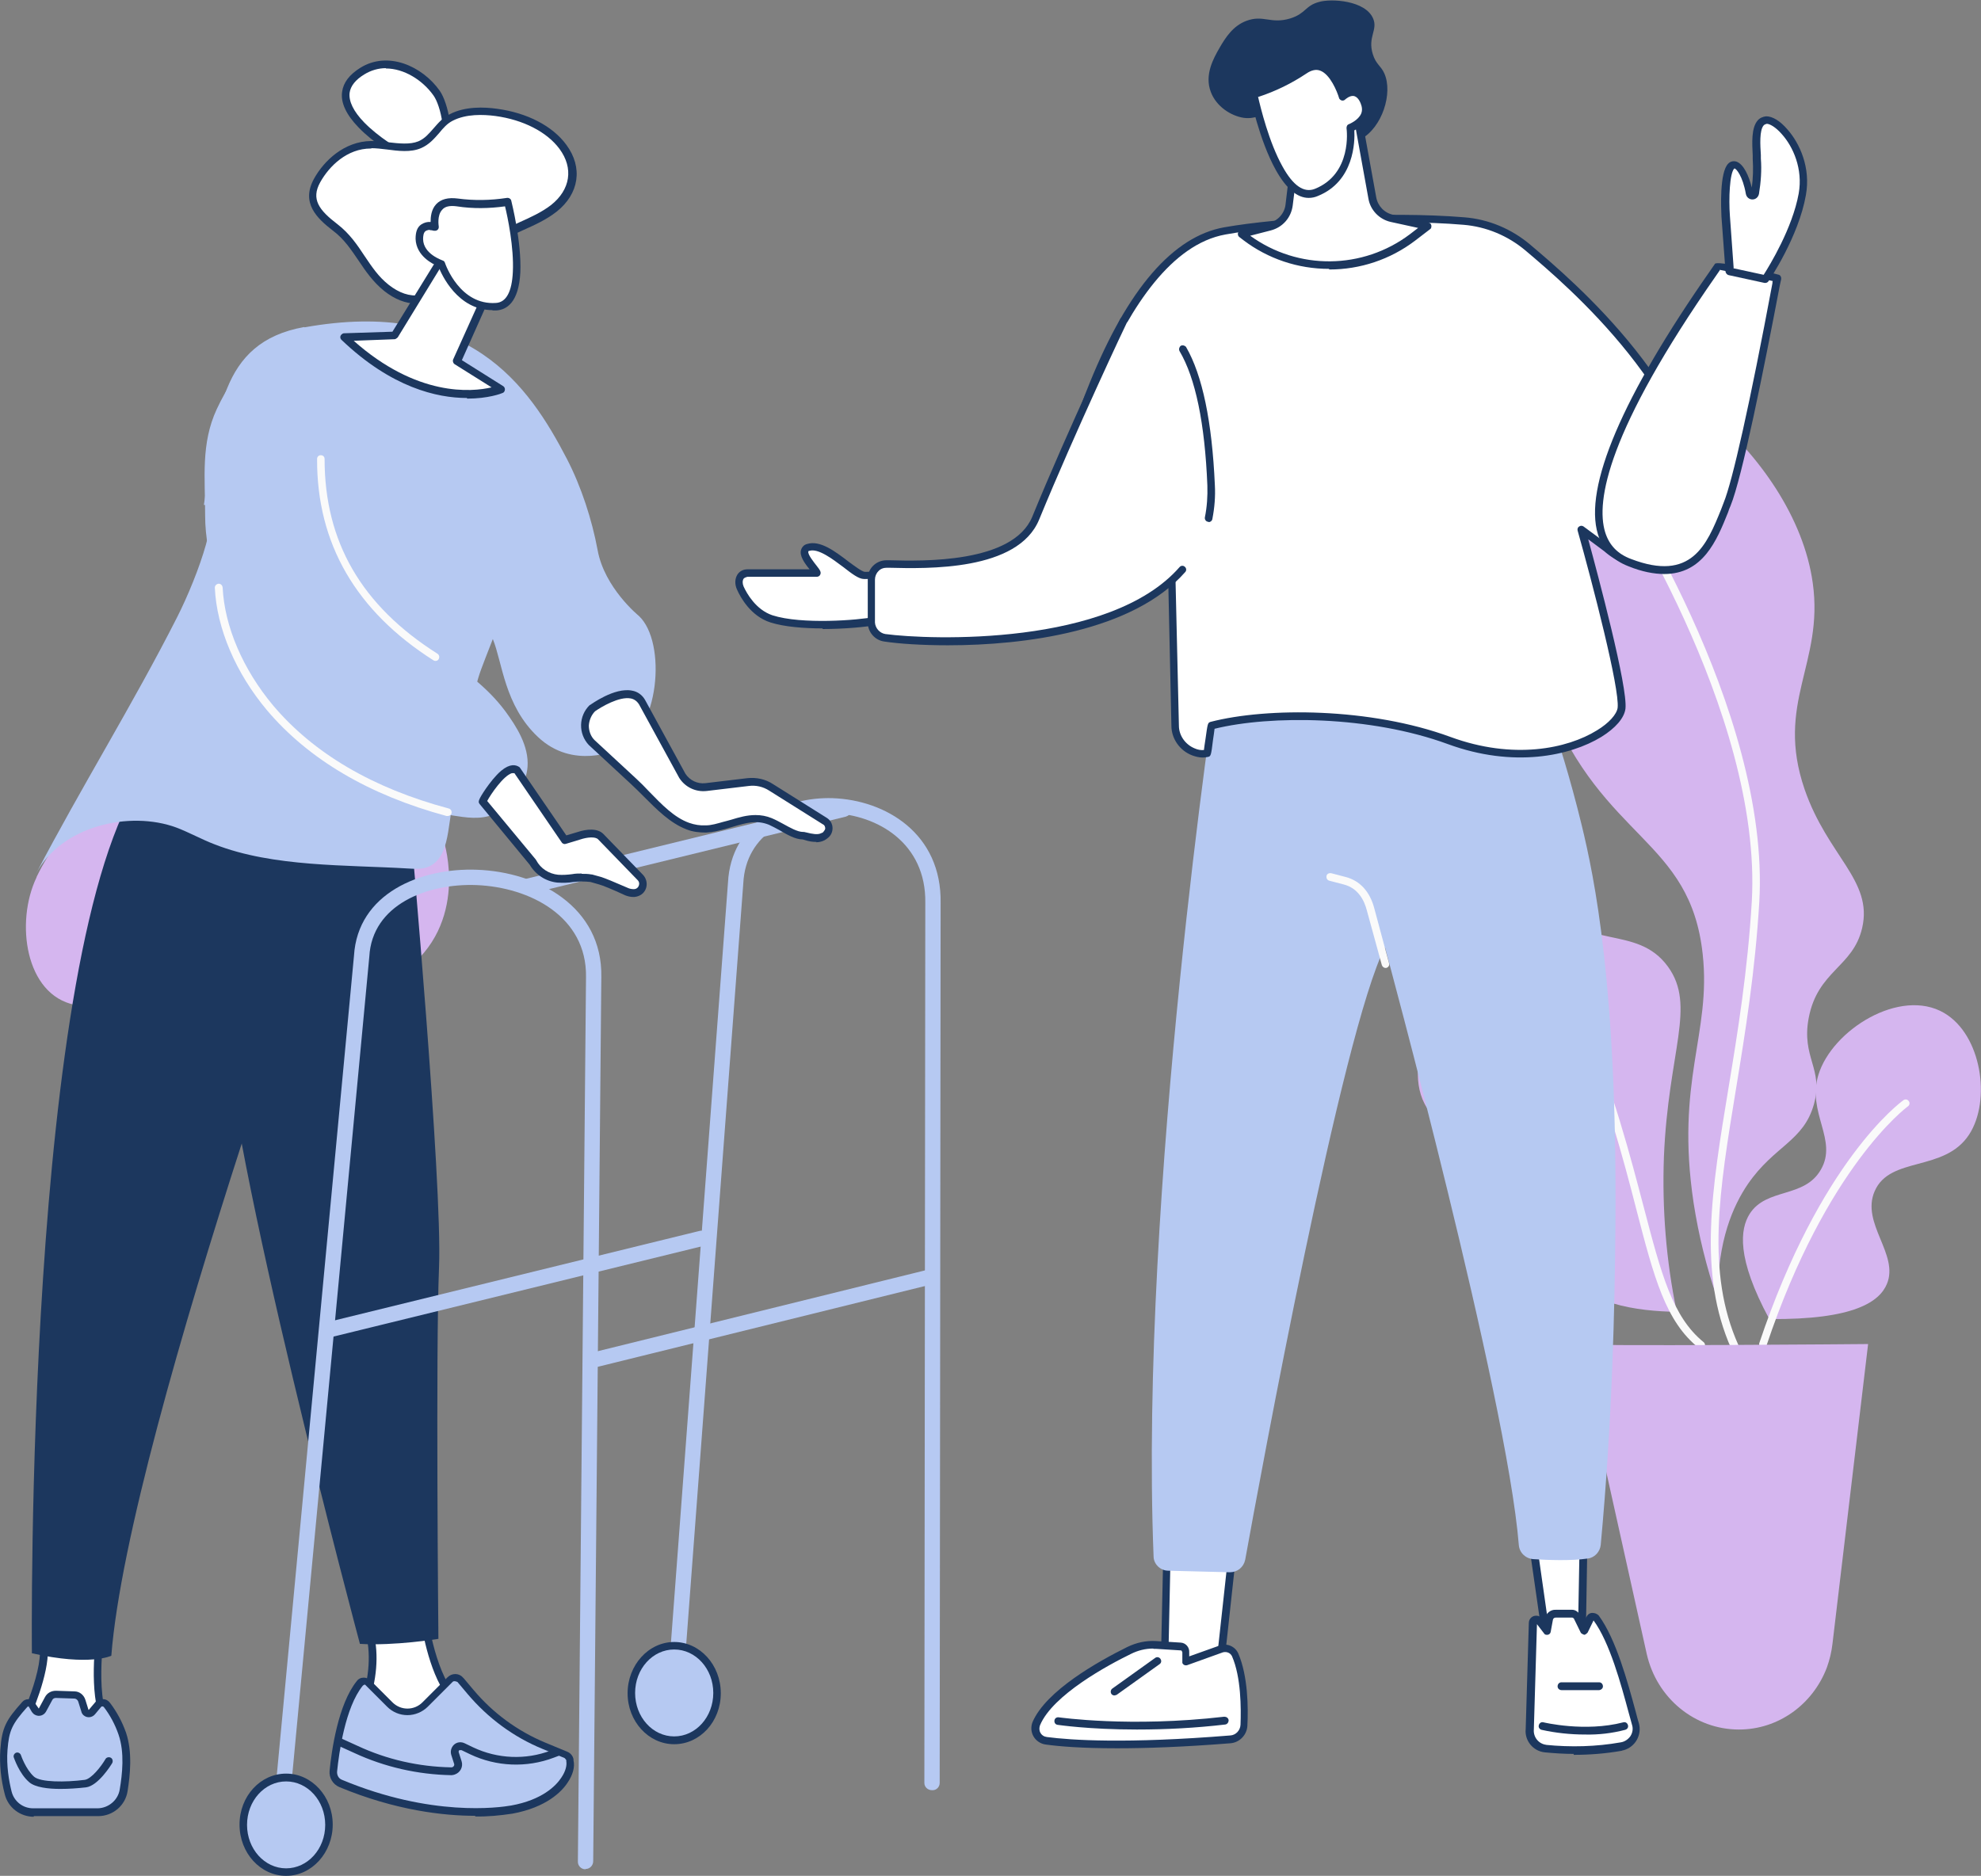
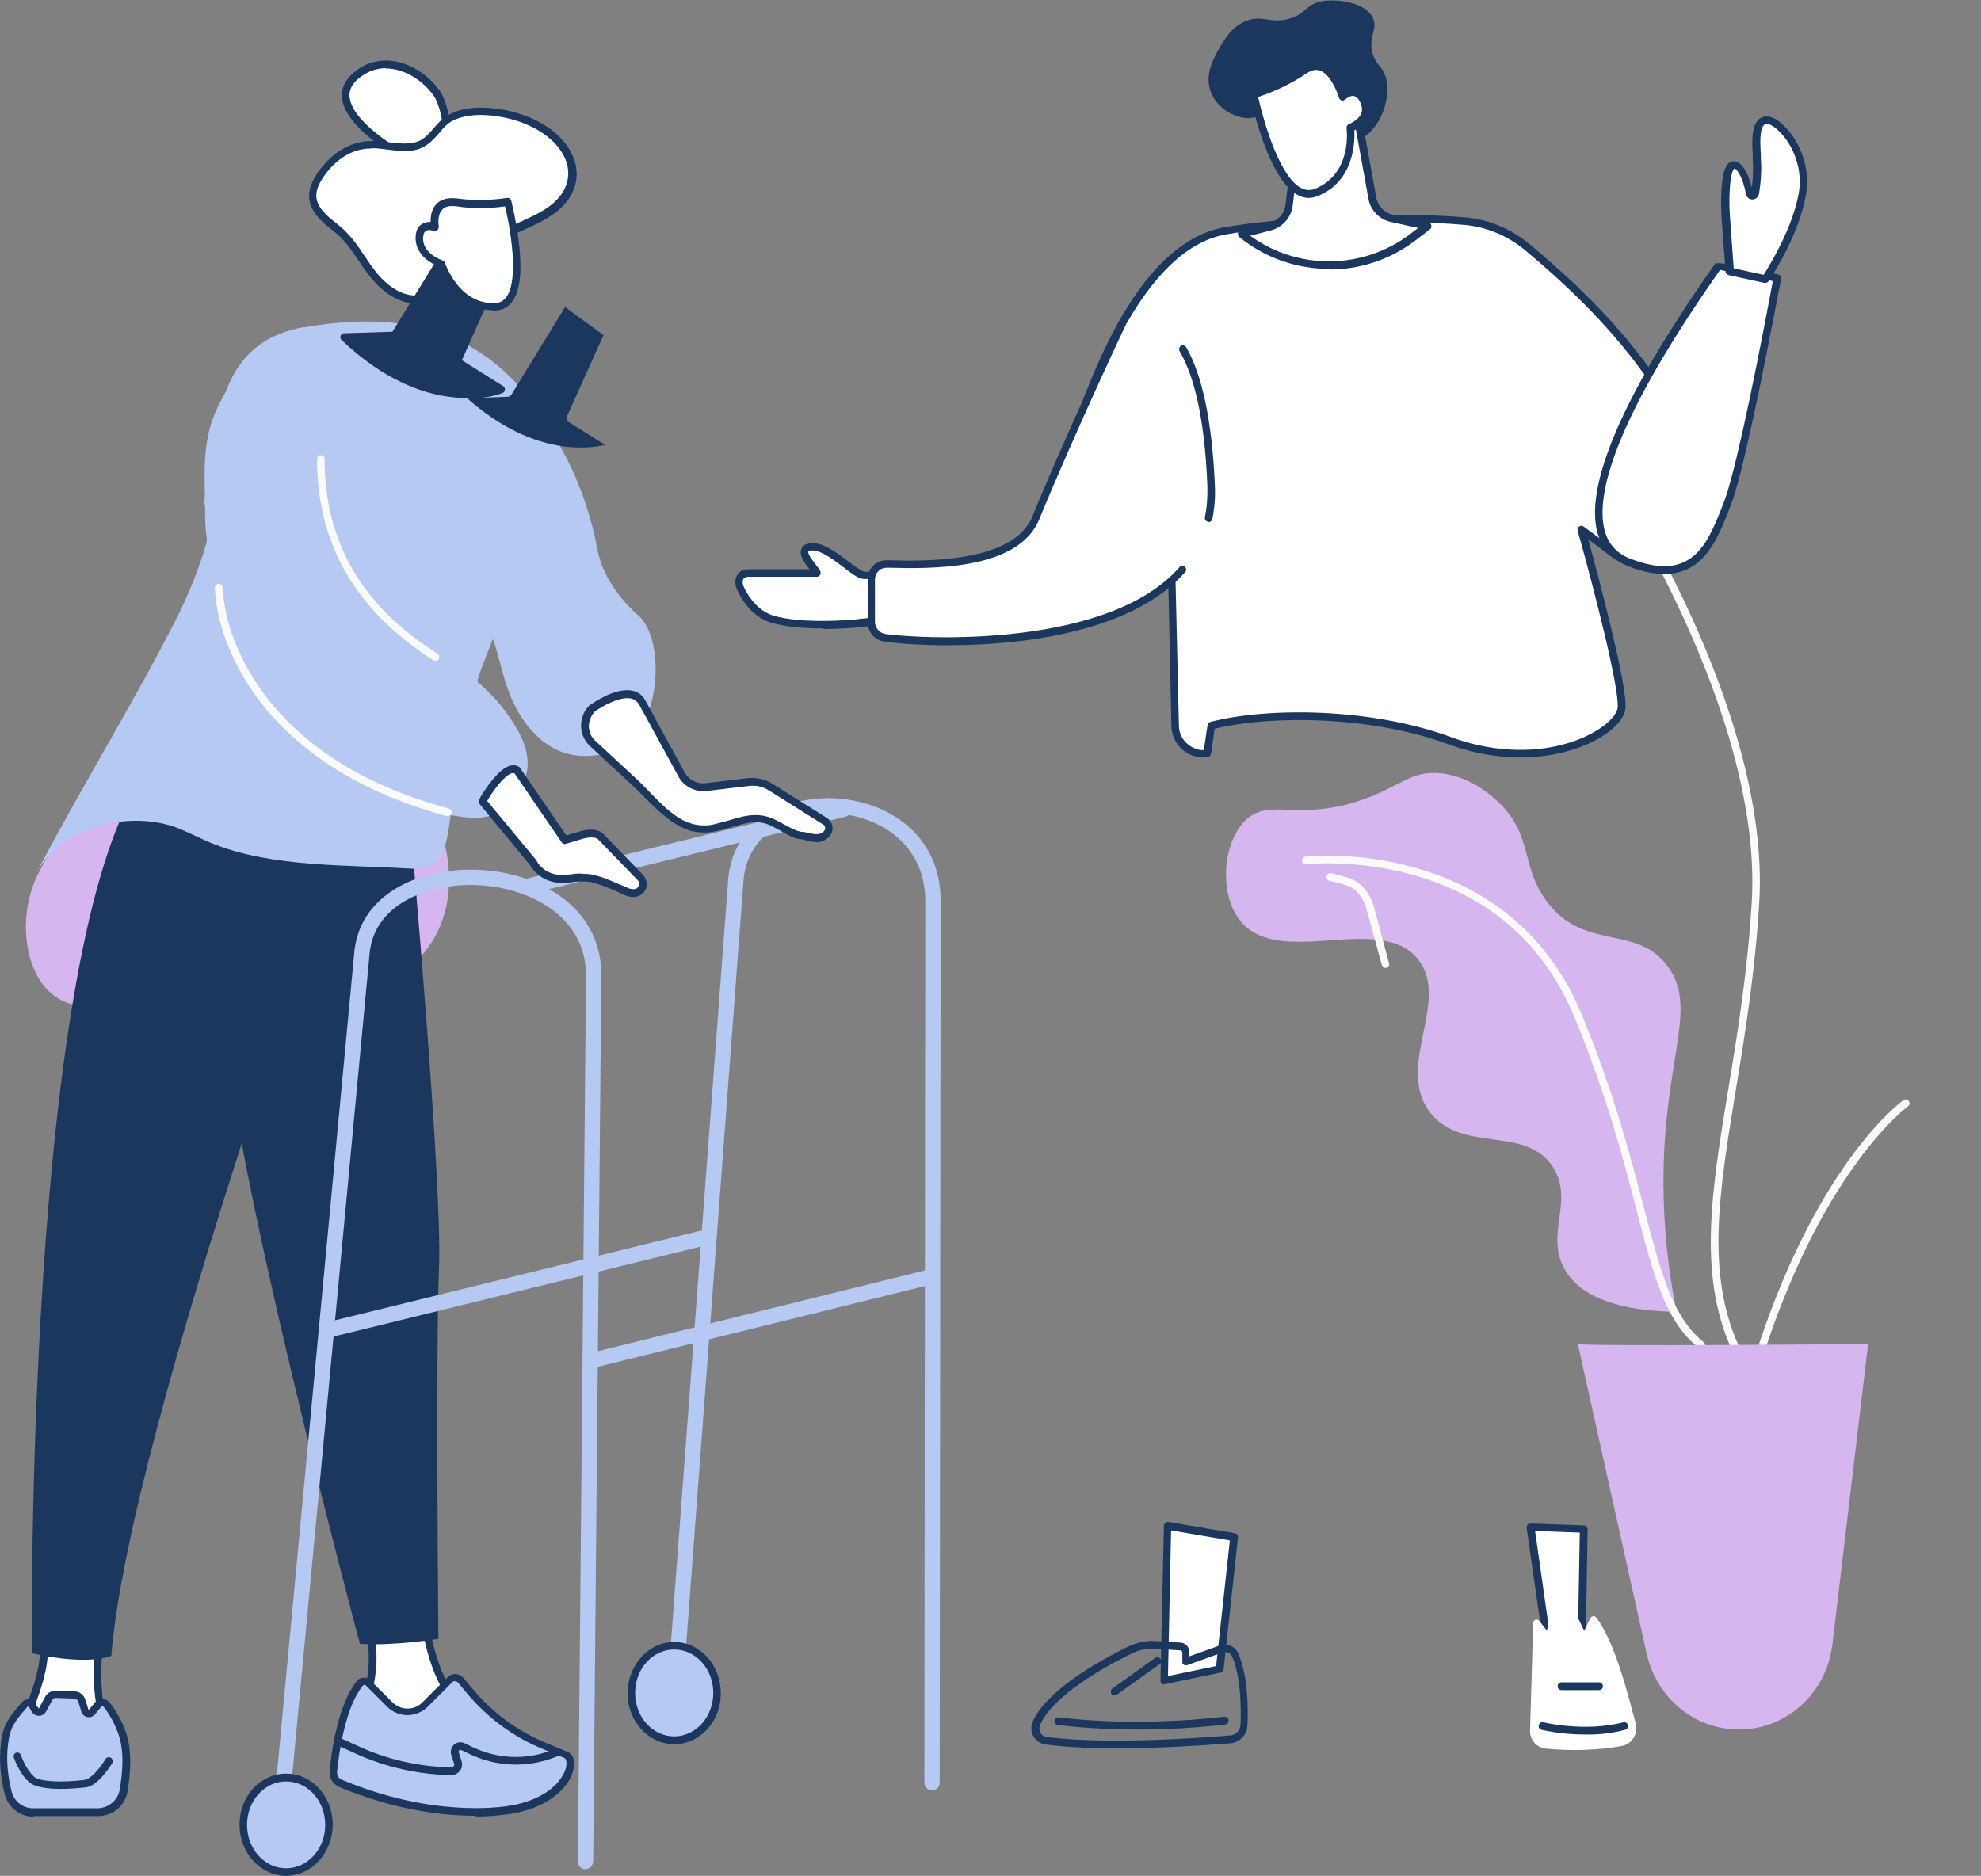
<svg xmlns="http://www.w3.org/2000/svg" id="Livello_2" data-name="Livello 2" viewBox="0 0 63.35 60">
  <rect x="0" y="0" width="63.35" height="60" fill="#808080" stroke="none" />
  <defs>
    <style>
      .cls-1 {
        fill: #b6c9f2;
      }

      .cls-2 {
        fill: #fff;
      }

      .cls-3 {
        fill: #fafafa;
      }

      .cls-4 {
        fill: #d5b6ef;
      }

      .cls-5 {
        fill: #1c375e;
      }
    </style>
  </defs>
  <g id="Livello_1-2" data-name="Livello 1">
    <g id="Illustration">
      <g id="Elderly_care" data-name="Elderly care">
        <path class="cls-2" d="M3.2,52.2s-.34,2.31.3,3.08l.2.24-3.09-.15s.88-1.77.77-2.71l1.82-.46Z" />
        <path class="cls-5" d="M3.7,55.65h0l-3.08-.15c-.07,0-.12-.06-.12-.13,0-.02,0-.03.01-.05,0-.02.86-1.75.76-2.64,0-.06.03-.12.09-.13l1.82-.46c.07-.02.13.02.15.09,0,.02,0,.03,0,.05,0,.02-.33,2.27.27,2.98l.2.24c.04.05.03.13-.02.17-.02.02-.05.03-.08.03h0ZM.81,55.26l2.63.13-.02-.03c-.57-.68-.42-2.42-.35-3l-1.54.39c.03.81-.5,2.05-.71,2.5h0Z" />
        <path class="cls-1" d="M3.43,54.55h0c.21.28.38.59.49.92.19.58.13,1.26.04,1.81-.07.4-.41.7-.82.7H1.08c-.39.02-.73-.25-.82-.62-.09-.37-.17-.86-.13-1.37.05-.68.17-.89.67-1.46.05-.06.14-.06.2-.01,0,0,0,0,.01.01l.12.2c.04.06.12.08.18.05.02-.01.04-.03.05-.05l.2-.37c.05-.09.14-.14.23-.14l.59.02c.11,0,.2.08.24.18l.1.32c.02.07.1.11.17.09.02,0,.05-.02.06-.04l.21-.25c.07-.07.19-.07.26,0,0,0,.01.01.01.02Z" />
        <path class="cls-5" d="M1.08,58.11c-.44,0-.83-.3-.93-.73-.12-.46-.17-.94-.14-1.41.05-.72.19-.96.7-1.53.05-.06.12-.09.2-.09.07,0,.14.03.19.08v.02s.14.2.14.2c0,0,0,0,0,0,0,0,0,0,0,0l.2-.37c.07-.13.2-.2.35-.2l.59.02c.16,0,.3.11.35.27l.1.32s0,0,0,0c0,0,0,0,.01,0l.22-.26c.06-.06.15-.09.24-.08.09,0,.17.05.22.12h0c.22.29.39.61.51.95.21.63.13,1.36.05,1.87-.07.46-.47.8-.94.8H1.08s0,.01,0,.01ZM.9,54.59s-.01,0-.02,0c-.5.56-.59.76-.64,1.38-.04.51.05,1.01.13,1.33.08.32.36.54.69.54h2.07c.35-.01.65-.27.7-.61.08-.48.16-1.17-.04-1.75-.11-.32-.27-.62-.47-.88-.01-.01-.03-.02-.04-.02-.02,0-.03,0-.04.01l-.2.24c-.09.11-.25.13-.36.04-.04-.03-.07-.08-.08-.13l-.1-.32c-.02-.05-.07-.09-.12-.09l-.59-.02c-.05,0-.1.02-.12.07l-.2.37c-.07.12-.22.17-.35.1-.04-.02-.07-.05-.1-.09l-.11-.19s0,0,0,0h0Z" />
        <path class="cls-5" d="M1.93,57.22c-.39,0-.8-.05-.99-.21-.33-.28-.49-.78-.5-.8-.02-.06.02-.13.08-.15.06-.02.13.02.15.08,0,0,.15.45.42.69.21.18.99.18,1.62.1.21-.03.52-.42.66-.66.03-.06.11-.08.17-.05.06.03.08.11.05.17,0,0,0,0,0,0-.04.07-.45.73-.84.78-.27.03-.54.05-.82.05Z" />
        <path class="cls-2" d="M13.56,51.75s.26,1.99,1.06,2.68l.27.31-3.4.13.15-.35c.24-.65.39-1.57.15-2.36l1.77-.41Z" />
        <path class="cls-5" d="M11.49,54.98c-.07,0-.12-.06-.12-.12,0-.02,0-.03.01-.05l.15-.35c.29-.78.34-1.63.15-2.27-.02-.06.02-.13.08-.15,0,0,0,0,0,0l1.77-.41s.07,0,.1.02c.03.02.05.05.05.08,0,.02.26,1.95,1.02,2.6,0,0,0,0,.01.01l.27.31c.04.05.04.13-.01.17-.02.02-.05.03-.08.03l-3.4.13h0ZM11.95,52.25c.17.67.1,1.52-.19,2.31l-.08.18,2.95-.11-.09-.11c-.71-.62-1-2.15-1.07-2.61l-1.52.35Z" />
        <path class="cls-1" d="M14.73,53.74l.32.38c.63.76,1.44,1.35,2.35,1.72l.7.29c.07.03.12.09.13.16v.04c.09.4-.39,1.29-1.85,1.55-.9.16-2.99.22-5.48-.83-.16-.07-.25-.23-.24-.4.06-.62.26-2.09.85-2.81.06-.07.17-.09.24-.03,0,0,0,0,.01.01l.7.7c.31.31.82.31,1.13,0,0,0,0,0,0,0l.8-.8c.09-.09.23-.09.32,0,0,0,0,0,.01.01Z" />
        <path class="cls-5" d="M15.2,58.08c-1.01,0-2.55-.17-4.35-.92-.21-.09-.33-.3-.31-.52.06-.62.27-2.13.87-2.87.05-.07.13-.11.22-.11.08,0,.16.03.22.09l.7.7c.13.13.3.2.48.2h0c.18,0,.35-.07.48-.2l.8-.8c.14-.14.36-.14.49,0,0,0,.01.02.02.02l.32.38c.62.74,1.41,1.32,2.3,1.69l.7.29c.1.04.18.13.2.24v.04c.05.2-.02.46-.19.71-.19.29-.68.79-1.76.99-.4.06-.8.1-1.2.09ZM11.64,53.9h0s-.03,0-.04.02c-.56.69-.76,2.15-.82,2.74-.01.12.05.23.16.27,2.85,1.19,5.01.89,5.41.82.99-.18,1.43-.63,1.6-.89.15-.22.18-.41.16-.52v-.04s-.04-.06-.06-.07l-.7-.29c-.93-.38-1.75-.99-2.4-1.76l-.32-.38s-.1-.05-.15-.01c0,0,0,0,0,0l-.8.8c-.17.17-.41.27-.65.27h0c-.25,0-.48-.1-.65-.27l-.7-.7s-.02-.01-.03-.01h0Z" />
        <path class="cls-5" d="M14.43,56.78h0c-1.07-.02-2.13-.26-3.1-.71l-.55-.25c-.06-.03-.09-.1-.07-.16.03-.06.1-.09.16-.07,0,0,0,0,.01,0l.55.25c.94.44,1.96.67,3,.69.03,0,.06-.01.08-.04.02-.02.02-.06.01-.08l-.09-.28c-.05-.16.04-.34.2-.39.07-.02.15-.02.23.02l.27.13c.78.37,1.68.41,2.49.1l.16-.06c.06-.02.13,0,.16.07.02.06,0,.13-.07.16l-.16.06c-.87.33-1.84.29-2.68-.11l-.27-.13s-.05,0-.07,0c-.02.02-.03.04-.02.07l.09.28c.06.18-.04.37-.22.43-.03.01-.07.02-.1.02h0Z" />
        <path class="cls-4" d="M1.17,28.06c-.69,1.44-.36,3.76,1.22,4.08,3.16.64,9.04,0,10.49-1.04,2.16-1.55,1.32-4.17,1.32-4.17,0,0-1.48-3.11-8.06-2.41-2.43.26-4.14,1.79-4.97,3.53Z" />
        <path class="cls-5" d="M13.13,26.49s1.02,11.34.91,14.03-.02,11.9-.02,11.9c0,0-1.41.23-2.51.16,0,0-4.27-15.92-4.37-20.35-.1-4.43,1.41-7.42,1.41-7.42l4.58,1.69Z" />
        <path class="cls-5" d="M11.47,25.68s-7.34,19.98-7.91,27.28c0,0-.69.34-2.54-.08,0,0-.24-22.64,3.57-28.04l6.88.84Z" />
        <path class="cls-2" d="M11.56,4c-.55-.56-.8-1.22.02-1.73.83-.52,1.86-.04,2.38.7.36.51.65,2.38-.4,2.28-.16-.02-.31-.08-.46-.15-.4-.2-1.08-.61-1.54-1.09Z" />
        <path class="cls-5" d="M13.64,5.37s-.06,0-.09,0c-.19-.02-.36-.1-.5-.17-.44-.22-1.12-.64-1.58-1.12h0c-.4-.41-.58-.8-.53-1.14.04-.3.23-.55.58-.77.88-.55,1.98-.06,2.54.73.27.38.53,1.53.19,2.13-.12.22-.36.36-.61.35ZM12.34,2.18c-.24,0-.48.07-.69.2-.28.17-.44.37-.47.59-.03.27.12.59.47.95h0c.44.45,1.09.86,1.51,1.07.12.06.27.13.41.14.21.02.37-.05.47-.22.28-.49.06-1.53-.18-1.86-.35-.49-.94-.86-1.52-.86Z" />
        <path class="cls-2" d="M15.42,7.94c.14-.11.28-.2.43-.3.59-.36,1.31-.55,1.85-.98.66-.52.8-1.28.29-1.97-.46-.62-1.3-.99-2.13-1.1-.48-.06-1.02-.05-1.43.16-.42.22-.57.69-1.01.87-.45.19-1.08-.01-1.56,0-.78,0-1.4.55-1.72,1.14-.36.65.01,1.06.58,1.5.73.57.94,1.38,1.65,1.94.81.65,1.6.38,2.09-.3.27-.37.6-.7.96-.98Z" />
        <path class="cls-5" d="M13.31,9.71c-.34,0-.69-.14-1.02-.4-.36-.29-.6-.64-.82-.97-.24-.35-.46-.69-.82-.96-.52-.4-1.03-.89-.61-1.66.32-.58.97-1.2,1.83-1.21.18,0,.36.02.54.04.35.04.7.08.97-.03.21-.09.34-.25.49-.42s.29-.34.52-.45c.48-.25,1.09-.23,1.51-.17.96.13,1.77.55,2.21,1.15.54.73.41,1.57-.31,2.14-.33.26-.71.43-1.09.6-.26.12-.54.24-.78.39-.15.09-.29.19-.42.29h0c-.36.27-.67.59-.94.95-.29.4-.67.65-1.07.7-.06,0-.12.01-.17.01ZM11.88,4.75h-.02c-.76,0-1.33.56-1.62,1.08-.3.54-.04.89.55,1.34.39.3.64.67.87,1.02.23.34.44.66.77.92s.67.38,1.01.33.66-.26.91-.6c.28-.38.61-.72.99-1.01.14-.11.29-.21.44-.3.26-.16.54-.28.81-.41.38-.17.73-.33,1.03-.56.62-.49.73-1.18.27-1.8-.4-.54-1.16-.93-2.05-1.05-.39-.05-.93-.07-1.36.15-.18.09-.31.24-.44.4-.16.18-.32.37-.58.48-.33.14-.72.09-1.1.04-.16-.02-.33-.04-.49-.04Z" />
        <path class="cls-1" d="M9.74,10.47c5.24-.94,7.16,1.84,8.39,4.21.46.89.8,1.94.98,2.91.22,1.22,1.32,2.11,1.32,2.11.9.84.67,3.74-.7,4.28,0,0-1.4.66-2.53-.41-1.07-1.01-1.13-2.37-1.44-3.13-.38.98-.41,1.03-.55,1.54-.22.78-.41,1.48-.54,2.1-.11.55-.04,1.13-.19,1.66-.18.65-.08,1.85-.93,2.03-.16.03-.32.02-.49.01-1.98-.12-4.32-.04-6.19-.77-.42-.16-.81-.38-1.23-.54-1.49-.55-3.68-.06-4.49,1.48,1.44-2.76,3.1-5.42,4.51-8.2.7-1.38,1.48-3.63.86-3.6.43-2.82.47-5.2,3.21-5.69Z" />
        <path class="cls-2" d="M15.82,8.84l-1.22,2.71,1.41.88s-2.29.94-5.02-1.66l1.61-.06,1.79-2.92,1.42,1.04Z" />
-         <path class="cls-5" d="M14.93,12.73c-.95,0-2.41-.33-4.01-1.86-.05-.05-.05-.12,0-.17.02-.02.05-.04.08-.04l1.55-.05,1.76-2.86c.03-.06.11-.08.17-.04,0,0,0,0,0,0l1.42,1.04s.06.1.04.15l-1.17,2.62,1.32.83c.06.04.07.11.04.17-.01.02-.03.04-.06.05-.04.02-.46.18-1.13.18ZM11.3,10.89c2.03,1.81,3.79,1.65,4.42,1.5l-1.18-.74c-.05-.03-.07-.1-.05-.15l1.18-2.62-1.23-.9-1.72,2.81s-.06.06-.1.06l-1.31.05Z" />
+         <path class="cls-5" d="M14.93,12.73c-.95,0-2.41-.33-4.01-1.86-.05-.05-.05-.12,0-.17.02-.02.05-.04.08-.04l1.55-.05,1.76-2.86c.03-.06.11-.08.17-.04,0,0,0,0,0,0l1.42,1.04s.06.1.04.15l-1.17,2.62,1.32.83c.06.04.07.11.04.17-.01.02-.03.04-.06.05-.04.02-.46.18-1.13.18Zc2.03,1.81,3.79,1.65,4.42,1.5l-1.18-.74c-.05-.03-.07-.1-.05-.15l1.18-2.62-1.23-.9-1.72,2.81s-.06.06-.1.06l-1.31.05Z" />
        <path class="cls-2" d="M14.11,8.43s-.68-.22-.7-.79.5-.39.5-.39c0,0-.18-.9.72-.78.54.07,1.08.06,1.61-.03,0,0,.33,1.27.28,2.25-.03.59-.2,1.07-.66,1.1-1.26.09-1.75-1.37-1.75-1.37Z" />
        <path class="cls-5" d="M15.75,9.92c-1.11,0-1.63-1.13-1.73-1.4-.18-.07-.71-.33-.73-.88,0-.22.05-.37.18-.46.09-.06.2-.09.3-.08,0-.16.02-.4.18-.57.15-.16.38-.22.69-.18.52.07,1.05.06,1.57-.02.06-.01.13.03.14.09.01.05.33,1.3.29,2.29-.05.97-.44,1.2-.77,1.22-.04,0-.08,0-.12,0ZM13.74,7.35s-.09.01-.13.04c-.07.05-.08.17-.08.26.01.48.61.67.62.68.04.01.07.04.08.08.02.06.48,1.36,1.63,1.28.33-.02.51-.36.54-.99.04-.78-.17-1.78-.25-2.1-.51.07-1.03.08-1.54,0-.22-.03-.38,0-.47.11-.17.18-.11.52-.11.53.01.07-.03.13-.1.14-.02,0-.04,0-.06,0-.04-.01-.08-.02-.13-.02Z" />
        <path class="cls-1" d="M29.8,57.26h0c-.13,0-.24-.1-.24-.23,0,0,0,0,0,0l.03-28.15c.03-1.91-1.53-2.82-2.98-2.87-1.31-.04-2.76.64-2.84,2.24l-1.95,26c-.01.13-.13.24-.26.23s-.24-.13-.23-.26l1.95-25.99c.1-1.92,1.81-2.75,3.35-2.7,1.69.06,3.49,1.13,3.45,3.36l-.03,28.14c0,.13-.11.24-.24.23,0,0,0,0,0,0Z" />
        <path class="cls-1" d="M18.72,59.79h0c-.14,0-.25-.12-.24-.26l.26-28.28c.03-1.93-1.79-2.87-3.5-2.94-1.59-.06-3.34.63-3.43,2.29h0s-2.72,28.89-2.72,28.89c-.01.13-.13.23-.27.22-.13-.01-.23-.13-.22-.26l2.72-28.88c.12-1.99,2.12-2.82,3.94-2.75,1.94.07,4.01,1.18,3.97,3.43l-.26,28.28c0,.14-.11.25-.24.25Z" />
        <path class="cls-1" d="M18.97,43.76c-.14,0-.24-.11-.24-.25,0-.11.08-.21.18-.24l10.77-2.66c.13-.03.26.05.29.18.03.13-.05.26-.17.29l-10.77,2.66s-.04,0-.06,0Z" />
        <path class="cls-1" d="M10.49,42.78c-.13,0-.24-.11-.25-.24,0-.11.08-.21.19-.24l11.95-2.93c.13-.03.26.05.3.18s-.05.26-.18.3l-11.95,2.93s-.04,0-.06,0Z" />
        <path class="cls-1" d="M16.84,28.6c-.13,0-.24-.11-.25-.24,0-.11.08-.21.19-.24l10.15-2.48c.13-.03.26.05.3.18s-.05.26-.18.3l-10.15,2.48s-.04,0-.06,0Z" />
        <ellipse class="cls-1" cx="9.15" cy="58.36" rx="1.37" ry="1.51" />
        <path class="cls-5" d="M9.15,60c-.82,0-1.49-.73-1.49-1.64s.67-1.63,1.49-1.63,1.49.73,1.49,1.63-.67,1.64-1.49,1.64ZM9.15,56.98c-.69,0-1.25.62-1.25,1.39s.56,1.39,1.25,1.39,1.25-.62,1.25-1.39-.56-1.39-1.25-1.39Z" />
        <ellipse class="cls-1" cx="21.56" cy="54.15" rx="1.37" ry="1.51" />
        <path class="cls-5" d="M21.56,55.79c-.82,0-1.49-.73-1.49-1.63s.67-1.64,1.49-1.64,1.49.73,1.49,1.64-.67,1.63-1.49,1.63ZM21.56,52.76c-.69,0-1.25.62-1.25,1.39s.56,1.39,1.25,1.39,1.25-.62,1.25-1.39-.56-1.39-1.25-1.39h0Z" />
        <path class="cls-2" d="M22,26.43c.18.07.38.1.58.09.19,0,.38-.06.57-.11.54-.14.96-.34,1.49-.13.3.12.73.46,1.05.46.19.04.45.13.63.03l.05-.03c.13-.07.18-.24.11-.37-.02-.04-.05-.08-.09-.1l-1.72-1.08c-.22-.14-.48-.2-.74-.17l-1.34.16c-.3.04-.6-.1-.76-.36l-1.29-2.36c-.41-.66-1.59.2-1.59.2-.31.3-.32.79-.03,1.1l1.35,1.25c.52.48,1.05,1.18,1.73,1.43Z" />
        <path class="cls-5" d="M26.11,26.93c-.13,0-.25-.02-.37-.06l-.07-.02c-.24,0-.51-.16-.75-.3-.11-.06-.22-.12-.33-.17-.4-.16-.73-.06-1.14.06-.09.03-.18.05-.27.08-.19.05-.39.1-.6.11-.21,0-.42-.02-.62-.1h0c-.53-.2-.96-.64-1.38-1.06-.14-.14-.27-.27-.4-.39l-1.35-1.25c-.34-.36-.33-.93.03-1.28,0,0,0,0,.01,0,.03-.02.78-.57,1.34-.46.18.03.33.14.42.3l1.29,2.36c.14.21.38.33.64.3l1.34-.16c.29-.03.58.03.82.19l1.72,1.08c.19.12.24.36.12.55-.04.06-.09.1-.15.14l-.05.03c-.08.04-.17.06-.26.06ZM24.16,26.07c.18,0,.35.03.52.1.12.05.25.12.36.18.22.12.46.26.64.26,0,0,.02,0,.03,0l.09.02c.16.04.35.08.46.02l.05-.02s.08-.08.08-.13c0-.05-.02-.11-.07-.13l-1.72-1.08c-.2-.13-.43-.18-.66-.15l-1.34.16c-.35.04-.69-.12-.88-.42l-1.29-2.36c-.06-.09-.15-.16-.26-.18-.37-.07-.94.27-1.14.41-.12.12-.19.29-.2.46,0,.17.06.34.18.46l1.34,1.24c.13.12.27.26.41.41.4.41.8.83,1.28,1h0c.17.06.35.09.53.08.18,0,.37-.06.55-.11.09-.02.18-.05.26-.07.26-.08.51-.15.78-.15h0Z" />
        <path class="cls-1" d="M7.53,12.07c-.21.24-.46.72-.6,1.02-.51,1.1-.37,2.2-.37,3.4,0,1.39.56,2.75,1.14,3.93.67,1.36,1.48,2.67,2.53,3.65,1.29,1.19,2.92,1.85,4.56,2.06.46.06.93.05,1.32-.28.36-.31.72-.78.76-1.32.05-.67-.36-1.3-.71-1.78-1.19-1.6-3.13-2.18-4.37-3.73-1.06-1.32-1.49-3.3-1.08-5.05.24-1.03.54-2.15-.51-2.57-.94-.38-2.62.64-2.65.67Z" />
        <path class="cls-2" d="M20.47,28.07c.11.12.11.3,0,.42-.05.05-.12.08-.19.08-.08,0-.16,0-.23-.04-.33-.15-.71-.32-.86-.36l-.29-.08c-.19-.02-.39-.02-.58,0-.16.03-.32.03-.48.02-.33-.04-.63-.23-.79-.52l-1.61-1.94s.72-1.26,1.1-1.01l1.53,2.24.46-.14c.23-.08.55-.12.69.03l1.26,1.3Z" />
        <path class="cls-5" d="M20.25,28.69c-.09,0-.17-.02-.25-.05-.43-.2-.73-.32-.84-.35l-.28-.08c-.18-.02-.36-.02-.54,0-.17.03-.34.03-.52.02-.37-.04-.69-.25-.88-.57l-1.6-1.94s-.01-.02-.02-.03c-.02-.05-.04-.09.22-.47.12-.17.3-.41.49-.57.28-.23.46-.19.57-.12.01,0,.02.02.03.03l1.48,2.16.37-.11c.27-.09.63-.13.82.07l1.26,1.3h0c.16.17.16.43,0,.59-.07.07-.17.11-.27.12h-.03ZM18.6,27.95c.1,0,.21,0,.31.02,0,0,.01,0,.02,0l.29.08c.13.04.42.16.88.36.05.02.11.03.17.03.1,0,.17-.08.17-.18,0-.04-.02-.08-.05-.11l-1.26-1.3c-.09-.1-.36-.07-.57,0l-.46.14c-.05.02-.11,0-.14-.05l-1.51-2.21s-.05,0-.08,0c-.27.08-.68.68-.79.89l1.56,1.88s0,.01.01.02c.14.26.4.43.7.46.15.01.3,0,.45-.02.1-.02.2-.02.3-.02Z" />
        <path class="cls-3" d="M13.93,21.14s-.05,0-.07-.02c-2.47-1.57-3.73-3.73-3.72-6.44,0-.07.05-.12.12-.12h0c.07,0,.12.05.12.12,0,2.65,1.18,4.69,3.61,6.23.06.04.07.11.04.17-.02.04-.06.06-.1.06h0Z" />
        <path class="cls-3" d="M14.31,26.1s-.02,0-.03,0c-2.48-.67-4.41-1.81-5.74-3.38-1-1.19-1.61-2.62-1.67-3.92,0-.07.05-.12.12-.13.07,0,.12.05.13.12.06,1.25.65,2.62,1.61,3.77,1.3,1.54,3.19,2.65,5.62,3.3.07.02.1.08.09.15-.01.05-.06.09-.12.09h0Z" />
-         <path class="cls-4" d="M56.58,42.19c-1.06-1.96-.93-2.88-.63-3.36.54-.85,1.75-.49,2.28-1.42.55-.95-.45-1.81-.08-3.03.44-1.44,2.62-2.8,4.02-1.98,1.2.7,1.51,2.8.8,3.89-.79,1.21-2.53.68-3.02,1.81-.45,1.03.79,2.02.39,2.97-.23.55-1.02,1.15-3.77,1.12Z" />
        <path class="cls-3" d="M56.38,43.11s-.02,0-.04,0c-.06-.02-.1-.09-.08-.15,0,0,0,0,0,0,1.95-5.82,4.5-7.69,4.61-7.77.05-.04.13-.03.17.03.04.05.03.13-.03.17-.03.02-2.6,1.92-4.52,7.65-.02.05-.06.08-.12.08Z" />
-         <path class="cls-4" d="M54.93,41.51c-.01-1.83.5-2.95.96-3.63.85-1.24,1.79-1.37,2.12-2.57.31-1.13-.41-1.48-.17-2.75.29-1.52,1.42-1.62,1.71-2.88.35-1.52-1.1-2.29-1.84-4.43-.95-2.77.62-4.02.26-6.6-.58-4.19-5.71-8.06-7.91-7-2.07.99-2.22,6.69-.55,10.83,1.78,4.41,4.54,4.35,4.94,8.04.28,2.55-.88,4.04-.29,7.96.16,1.03.41,2.05.75,3.04Z" />
        <path class="cls-3" d="M55.47,43.2s-.09-.03-.11-.07c-1.06-2.4-.63-5.03-.08-8.36.29-1.75.61-3.74.74-5.93.35-6.1-4.58-13.48-4.63-13.56-.04-.06-.02-.13.03-.17.06-.04.13-.02.17.03.05.07,5.03,7.52,4.67,13.71-.13,2.2-.45,4.19-.74,5.95-.54,3.29-.97,5.89.07,8.22.03.06,0,.13-.06.16,0,0,0,0,0,0-.02,0-.03.01-.05.01Z" />
        <path class="cls-4" d="M53.62,41.96c-.34-1.63-.47-3.3-.41-4.96.14-3.38,1.04-4.82.13-6.08-1.01-1.39-2.7-.46-3.9-2.12-.82-1.13-.41-2.08-1.53-3.15-.21-.2-.91-.84-1.89-.92-.91-.07-1.23.41-2.4.83-2.11.76-3.05-.09-3.82.71-.69.71-.82,2.28-.17,3.14,1.23,1.63,4.5-.27,5.72,1.28,1.05,1.32-.76,3.43.39,4.9,1.03,1.32,3.09.38,3.94,1.77.65,1.06-.26,2.1.34,3.21.62,1.15,2.34,1.37,3.6,1.39Z" />
        <path class="cls-3" d="M54.41,43.15s-.05,0-.08-.03c-1.07-.85-1.44-2.27-2-4.43-.42-1.63-.95-3.65-1.97-6.13-.96-2.33-2.69-3.87-5.15-4.57-1.84-.52-3.42-.35-3.44-.35-.07,0-.13-.04-.13-.11,0-.07.04-.13.11-.13h0c.07,0,1.64-.18,3.52.36,1.75.49,4.09,1.71,5.32,4.71,1.03,2.49,1.55,4.53,1.98,6.16.55,2.1.91,3.49,1.91,4.3.05.04.06.12.02.17-.02.03-.06.05-.1.05h0Z" />
        <path class="cls-4" d="M50.47,42.99c.18.08,9.27,0,9.27,0l-1.14,9.59c-.03.26-.09.51-.18.76-.45,1.18-1.55,1.98-2.81,1.98h0c-1.41,0-2.63-1-2.95-2.42l-2.2-9.9Z" />
        <polygon class="cls-2" points="48.95 48.84 49.47 52.46 50.58 52.46 50.65 48.9 48.95 48.84" />
        <path class="cls-5" d="M50.58,52.59h-1.12c-.06,0-.11-.04-.12-.1l-.52-3.62s0-.07.03-.1c.02-.03.06-.04.1-.04l1.7.06c.07,0,.12.06.12.12l-.06,3.56c0,.07-.06.12-.12.12ZM49.57,52.34h.89l.06-3.32-1.43-.05.48,3.37Z" />
        <path class="cls-2" d="M49.42,55.93c.81.08,1.63.06,2.43-.08.31-.05.52-.35.47-.66,0-.02,0-.04-.01-.06-.24-.86-.63-2.54-1.26-3.39-.04-.05-.11-.06-.16-.02-.01.01-.03.03-.03.04l-.2.4-.22-.46c-.03-.06-.09-.09-.15-.1h-.53c-.11,0-.2.07-.22.18l-.07.38-.24-.31c-.04-.05-.11-.06-.16-.02-.03.02-.04.05-.04.09l-.1,3.39c-.03.31.19.59.5.62Z" />
-         <path class="cls-5" d="M50.33,56.1c-.31,0-.62-.02-.93-.05h0c-.38-.04-.65-.38-.61-.75l.1-3.39c0-.13.11-.24.25-.23.07,0,.14.04.18.09l.07.1.02-.11c.03-.16.18-.28.34-.27h.52s.01,0,.01,0c.1,0,.19.07.25.16,0,0,0,0,0,.01l.11.23.09-.17c.04-.08.11-.13.19-.13.08,0,.16.03.21.09.55.75.92,2.12,1.17,3.04.04.14.07.28.11.4.1.37-.11.75-.48.86-.02,0-.05.01-.07.02-.51.09-1.02.13-1.54.13ZM49.43,55.81c.8.08,1.61.06,2.4-.08.13-.02.24-.1.31-.2.07-.11.09-.24.05-.36-.03-.12-.07-.25-.11-.4-.24-.89-.6-2.23-1.12-2.94l-.19.39s-.06.07-.11.07h0s-.09-.03-.11-.07l-.22-.45s-.03-.03-.05-.03h-.52s-.01,0-.01,0c-.04,0-.08.02-.09.07l-.07.38c-.01.07-.07.11-.14.1-.03,0-.06-.02-.07-.04l-.23-.3-.1,3.37s0,0,0,0c-.02.24.15.46.4.49h0Z" />
        <path class="cls-5" d="M50.69,55.48c-.47,0-.94-.05-1.39-.15-.07-.02-.11-.08-.09-.15s.08-.11.15-.09h0s1.32.32,2.55,0c.07-.02.13.02.15.09.02.07-.02.13-.09.15-.42.11-.85.16-1.28.15Z" />
        <path class="cls-5" d="M51.14,54.06h-1.2c-.07,0-.13-.05-.13-.12s.05-.13.12-.13c0,0,0,0,.01,0h1.2c.07,0,.12.06.12.13,0,.06-.05.11-.12.12Z" />
        <polygon class="cls-2" points="39.47 49.16 39 53.39 37.23 53.76 37.34 48.81 39.47 49.16" />
        <path class="cls-5" d="M37.23,53.88s-.06-.01-.08-.03c-.03-.02-.04-.06-.04-.1l.11-4.95c0-.07.06-.12.12-.12,0,0,.01,0,.02,0l2.13.36c.06.01.11.07.1.13l-.46,4.22c0,.05-.04.1-.1.11l-1.78.37s-.02,0-.03,0ZM37.45,48.95l-.1,4.66,1.54-.32.44-4.02-1.88-.32Z" />
-         <path class="cls-2" d="M39.78,55.18c.03-.56.02-1.56-.28-2.25-.07-.17-.27-.25-.44-.19l-1.14.41v-.3c0-.09-.07-.17-.16-.18l-.79-.05c-.3-.02-.59.04-.86.18-.82.4-2.54,1.35-2.97,2.34-.09.2,0,.44.21.53.03.01.07.02.11.03.74.1,2.52.23,5.88-.05.24-.02.43-.22.44-.46Z" />
        <path class="cls-5" d="M35.73,55.92c-1.13,0-1.86-.06-2.29-.12-.16-.02-.31-.12-.39-.26-.08-.14-.09-.31-.03-.46.43-1,2.08-1.93,3.03-2.4.29-.14.6-.21.92-.19l.79.05c.16.01.28.15.27.31v.13l.98-.35c.23-.08.49.03.59.26.31.72.32,1.75.29,2.3h0c-.01.3-.25.55-.55.57-1.51.12-2.7.16-3.62.16ZM36.88,52.73c-.25,0-.49.06-.71.17-.74.36-2.5,1.31-2.91,2.28-.03.08-.03.17.01.24.04.08.12.13.21.14.76.1,2.53.22,5.86-.05.18-.01.32-.16.33-.34.02-.53.02-1.52-.27-2.19-.05-.11-.17-.16-.29-.13l-1.14.41c-.06.02-.13,0-.16-.07,0-.01,0-.03,0-.04v-.3s-.02-.06-.04-.06l-.79-.05s-.06,0-.09,0h0Z" />
        <path class="cls-5" d="M36.35,55.32c-1.54,0-2.52-.15-2.53-.15-.07-.01-.11-.07-.1-.14s.07-.11.14-.1c.02,0,2.27.33,5.29-.02.07,0,.13.04.14.11,0,.07-.04.13-.11.14-.94.11-1.88.16-2.82.16Z" />
        <path class="cls-5" d="M35.64,54.23c-.07,0-.12-.05-.12-.12,0-.04.02-.08.05-.1l1.37-.98c.05-.04.13-.03.17.03s.03.13-.03.17l-1.37.98s-.05.02-.07.02Z" />
-         <path class="cls-1" d="M38.91,21.75s-2.48,16.39-2.02,28.03c0,.25.22.46.47.46l1.97.05c.24,0,.44-.16.49-.4.47-2.6,3.1-16.92,4.47-19.59,0,0,3.9,14.37,4.28,19.12.02.24.21.43.46.45.46.03,1.21.06,1.75-.02.22-.03.39-.22.41-.44.37-3.98.45-7.63.47-10.23.06-7.66-.68-11.14-1.08-12.79-.37-1.52-.76-2.75-1.05-3.58l-.96-2.75-9.66,1.69Z" />
        <path class="cls-3" d="M44.31,30.96c-.06,0-.1-.04-.12-.09l-.48-1.75c-.08-.31-.27-.71-.74-.83l-.46-.12c-.07-.02-.1-.08-.09-.15s.08-.1.15-.09l.46.12c.46.12.78.47.92,1.01l.47,1.75c.02.07-.02.13-.09.15h0s-.02,0-.03,0Z" />
        <path class="cls-2" d="M30.5,18.35s-1.28.05-2.86.04c-.33,0-1.22-1.07-1.8-.89-.41.13.37.83.26.83-1.01,0-1.89,0-2.2,0-.25,0-.33.25-.23.48.15.32.47.81,1,.98.95.31,2.78.17,3.34.06.73-.14,1.47-.23,2.22-.26l.27-1.24Z" />
        <path class="cls-5" d="M26.31,20.1c-.6,0-1.23-.05-1.67-.19-.63-.2-.96-.8-1.07-1.05-.08-.17-.07-.35.01-.48.07-.11.19-.17.32-.17h1.99c-.15-.18-.34-.44-.27-.63.03-.09.1-.16.19-.18.41-.13.89.23,1.32.56.19.14.43.32.52.33,1.56,0,2.84-.04,2.85-.04h.16s-.33,1.48-.33,1.48h-.1c-.74.03-1.47.11-2.2.26-.31.06-1,.13-1.73.13ZM23.9,18.45s-.09.02-.12.06c-.04.06-.04.16,0,.25.1.22.39.74.92.92.93.3,2.75.16,3.28.05.71-.14,1.42-.22,2.14-.26l.22-.99c-.39.01-1.46.04-2.71.04-.17,0-.39-.17-.66-.38-.36-.27-.81-.61-1.09-.52-.02,0-.03.01-.03.02-.03.09.19.36.26.45.11.14.16.21.12.29-.02.05-.07.07-.12.07h0c-1.01,0-1.89,0-2.2,0h0Z" />
        <path class="cls-2" d="M39.16,7.38c1.64-.3,5.17-.52,7.64-.31.76.06,1.47.36,2.05.85,1.7,1.44,5.56,4.85,5.84,9.06.01.24-.09.47-.28.62l-.03-.18c-.93.74-2.12.88-3.01.1l-.8-.59s1.37,4.92,1.28,5.71-2.5,2.14-5.51,1.03c-2.41-.89-5.68-.97-7.6-.48-.03,0-.11.88-.14.89-.14.04-.29.01-.43-.04-.35-.14-.58-.47-.58-.84l-.13-5.6-3.84-.94s1.73-8.59,5.55-9.28Z" />
        <path class="cls-5" d="M38.46,24.23c-.12,0-.23-.03-.34-.07-.39-.15-.66-.53-.66-.95l-.12-5.5-3.75-.92c-.06-.02-.1-.08-.09-.14,0-.02.44-2.19,1.35-4.41,1.22-3.01,2.67-4.68,4.3-4.97h0c1.76-.31,5.26-.52,7.67-.32.78.06,1.52.37,2.12.88,1.38,1.17,5.6,4.72,5.88,9.15.02.28-.11.55-.33.73-.03.03-.08.03-.12.02-.04-.01-.06-.04-.07-.08-1,.71-2.17.71-3-.02l-.51-.38c.31,1.14,1.27,4.73,1.19,5.42-.04.3-.32.62-.77.9-1,.61-2.81,1-4.91.23-2.48-.91-5.67-.93-7.46-.49-.01.08-.03.24-.05.36-.06.5-.07.52-.16.54-.05.01-.11.02-.17.02ZM33.76,16.58l3.72.91c.05.01.09.06.09.12l.13,5.6c0,.32.21.61.51.73.09.04.19.06.29.05.01-.08.03-.23.05-.35.07-.5.07-.52.16-.55,1.81-.47,5.11-.46,7.67.48,2.01.74,3.74.38,4.69-.21.38-.23.63-.51.66-.72.07-.61-.8-3.97-1.28-5.67-.01-.05,0-.1.05-.13.04-.03.1-.03.14,0l.8.59h0c.79.69,1.91.65,2.86-.1.03-.03.08-.03.12-.02.02,0,.04.02.06.04.07-.11.1-.23.09-.36-.28-4.32-4.43-7.83-5.79-8.98-.56-.47-1.25-.76-1.98-.82-2.36-.2-5.9,0-7.61.31h0c-3.46.62-5.21,8.06-5.43,9.07Z" />
        <path class="cls-2" d="M56.84,8.9c-.05.23-1.12,6.06-1.61,7.23-.5,1.2-.96,2.69-3.12,1.87-3.24-1.23,2.49-8.97,2.83-9.49.01-.02,1.9.39,1.9.4Z" />
        <path class="cls-5" d="M53.22,18.36c-.32,0-.71-.07-1.15-.25-.49-.19-.82-.53-.97-1.02-.46-1.5.78-4.41,3.59-8.43.07-.11.13-.18.15-.22q.05-.08,1.07.13c.1.02.94.2.98.22.05.02.08.08.07.14h0s-.02.08-.04.18c-.52,2.73-1.21,6.17-1.58,7.07-.03.07-.06.14-.08.21-.36.9-.8,1.97-2.04,1.97ZM55,8.64s-.07.1-.11.16c-3.49,5-3.86,7.23-3.56,8.22.13.42.4.7.83.86,1.93.74,2.42-.45,2.88-1.59l.08-.21c.28-.68.84-3.17,1.56-7.02,0-.03,0-.05.01-.07-.35-.08-1.42-.31-1.7-.36h0Z" />
        <path class="cls-2" d="M27.87,19.92v-1.37c-.01-.27.2-.5.48-.5,0,0,.01,0,.02,0,1.11.03,4.1.14,4.76-1.46,1.16-2.84,2.68-6.18,2.68-6.18,0,0,2.64-1.65,2.92,5.12.22,5.29-8.25,5.19-10.43,4.89-.24-.03-.43-.24-.43-.49Z" />
        <path class="cls-5" d="M30.33,20.64c-.86,0-1.59-.05-2.05-.12-.3-.04-.53-.3-.53-.61v-1.37c-.02-.34.26-.62.6-.62,0,0,.01,0,.02,0h.06c1.08.03,3.96.1,4.58-1.39,1.15-2.81,2.8-6.29,2.81-6.32.03-.06.1-.09.16-.06.06.03.09.1.06.16-.02.03-1.66,3.51-2.81,6.31-.68,1.65-3.57,1.57-4.81,1.54h-.06c-.1,0-.2.03-.27.11-.07.07-.11.17-.11.27v1.37c.01.18.15.34.33.37,1.42.19,7.19.4,9.41-2.14.04-.05.12-.06.17-.01.05.04.06.12.01.17h0c-1.67,1.9-5.15,2.34-7.58,2.34Z" />
        <path class="cls-5" d="M38.65,16.69s-.02,0-.02,0c-.07-.01-.11-.08-.1-.14,0,0,0,0,0,0,.07-.34.09-.68.08-1.02-.08-1.99-.38-3.44-.89-4.3-.03-.06-.01-.13.04-.17.06-.03.13-.01.17.04.52.9.83,2.38.92,4.42.02.36-.01.72-.08,1.08-.01.06-.06.1-.12.1Z" />
        <path class="cls-2" d="M55.32,8.68l-.13-1.76s-.08-1.35.18-1.6c.19-.18.47.25.58.87,0,.05.06.08.11.07.04,0,.07-.04.07-.07.06-.36.08-.73.06-1.1-.02-.44-.11-1.22.31-1.24s1.38,1.06,1.15,2.37-1.18,2.72-1.18,2.72l-1.15-.25Z" />
        <path class="cls-5" d="M56.46,9.05s-.02,0-.03,0l-1.15-.25c-.05-.01-.09-.06-.1-.11l-.13-1.76c-.01-.24-.07-1.42.22-1.7.07-.07.17-.09.26-.06.23.08.4.46.49.83.04-.3.05-.6.03-.91,0-.04,0-.07,0-.11-.02-.4-.05-.89.16-1.13.07-.08.17-.12.27-.13.2,0,.44.14.68.42.39.44.75,1.22.59,2.1-.23,1.32-1.16,2.71-1.2,2.76-.02.03-.06.05-.1.05ZM55.43,8.58l.97.21c.19-.3.92-1.49,1.12-2.6.14-.79-.18-1.5-.54-1.9-.2-.23-.39-.33-.48-.33h0s-.08.02-.1.05c-.14.16-.11.63-.09.95,0,.04,0,.08,0,.11.03.38,0,.76-.06,1.13-.02.1-.1.18-.21.18h0c-.1,0-.19-.07-.21-.18-.1-.57-.31-.81-.36-.81h0s0,0-.01,0c-.15.15-.18.97-.14,1.51l.12,1.67Z" />
        <path class="cls-5" d="M40.58,3.74c-.27-.12-.41.08-.8.03-.42-.06-.89-.37-1.06-.83-.21-.55.09-1.08.28-1.41s.43-.7.85-.86c.55-.21.78.11,1.41-.08.51-.16.47-.41.93-.53.38-.11,1.47-.05,1.72.53.16.37-.18.59-.01,1.14.1.33.26.37.37.62.28.63-.07,1.73-.75,2.1-.92.5-2.47-.49-2.93-.7Z" />
        <path class="cls-2" d="M41.43,4.79l-.21,1.76c-.04.34-.28.61-.61.7l-.91.24.13.1c1.57,1.2,3.76,1.2,5.33,0l.47-.36-1.13-.25c-.32-.07-.57-.33-.63-.66l-.47-2.59-1.98,1.06Z" />
        <path class="cls-5" d="M42.5,8.6c-.99,0-1.95-.32-2.74-.92l-.13-.1c-.05-.04-.06-.12-.02-.17.02-.02.04-.04.07-.04l.91-.24c.28-.07.49-.31.52-.59l.21-1.76s.03-.07.06-.09l1.98-1.06c.06-.03.13,0,.17.05,0,.01.01.02.01.04l.47,2.59c.05.28.26.5.54.56l1.13.25c.07.01.11.08.09.15,0,.03-.02.05-.05.07l-.47.36c-.79.6-1.75.92-2.74.92ZM39.98,7.54c1.53,1.11,3.6,1.09,5.11-.05l.26-.2-.87-.19c-.37-.08-.66-.38-.72-.75l-.44-2.43-1.77.95-.21,1.7c-.05.39-.32.7-.7.8l-.66.17Z" />
        <path class="cls-2" d="M43.18,4.09s.7-.26.43-.84-.69-.15-.69-.15c0,0-.4-1.42-1.23-.86-.5.33-1.04.59-1.62.76,0,0,.29,1.42.82,2.37.32.57.72.97,1.19.78,1.29-.53,1.09-2.07,1.09-2.07h0Z" />
        <path class="cls-5" d="M41.85,6.33c-.37,0-.72-.3-1.05-.89-.53-.95-.82-2.35-.83-2.41-.01-.06.03-.13.09-.14.56-.17,1.09-.42,1.58-.74.23-.15.45-.19.66-.11.38.14.6.62.7.87.1-.06.22-.09.34-.07.16.03.3.15.39.37.08.18.09.36.02.53-.1.23-.32.37-.44.43.02.35,0,1.63-1.17,2.1-.09.04-.19.06-.29.06ZM40.23,3.09c.08.35.35,1.46.78,2.23.34.62.69.86,1.04.72,1.19-.48,1.02-1.88,1.01-1.94,0-.06.02-.11.08-.13,0,0,.3-.12.39-.34.04-.1.03-.21-.02-.33-.06-.14-.13-.21-.22-.23-.13-.02-.27.11-.27.11-.05.05-.12.05-.17,0-.01-.01-.03-.03-.03-.05-.06-.2-.28-.75-.6-.87-.13-.05-.28-.02-.44.09-.48.32-.99.57-1.54.75h0Z" />
      </g>
    </g>
  </g>
</svg>